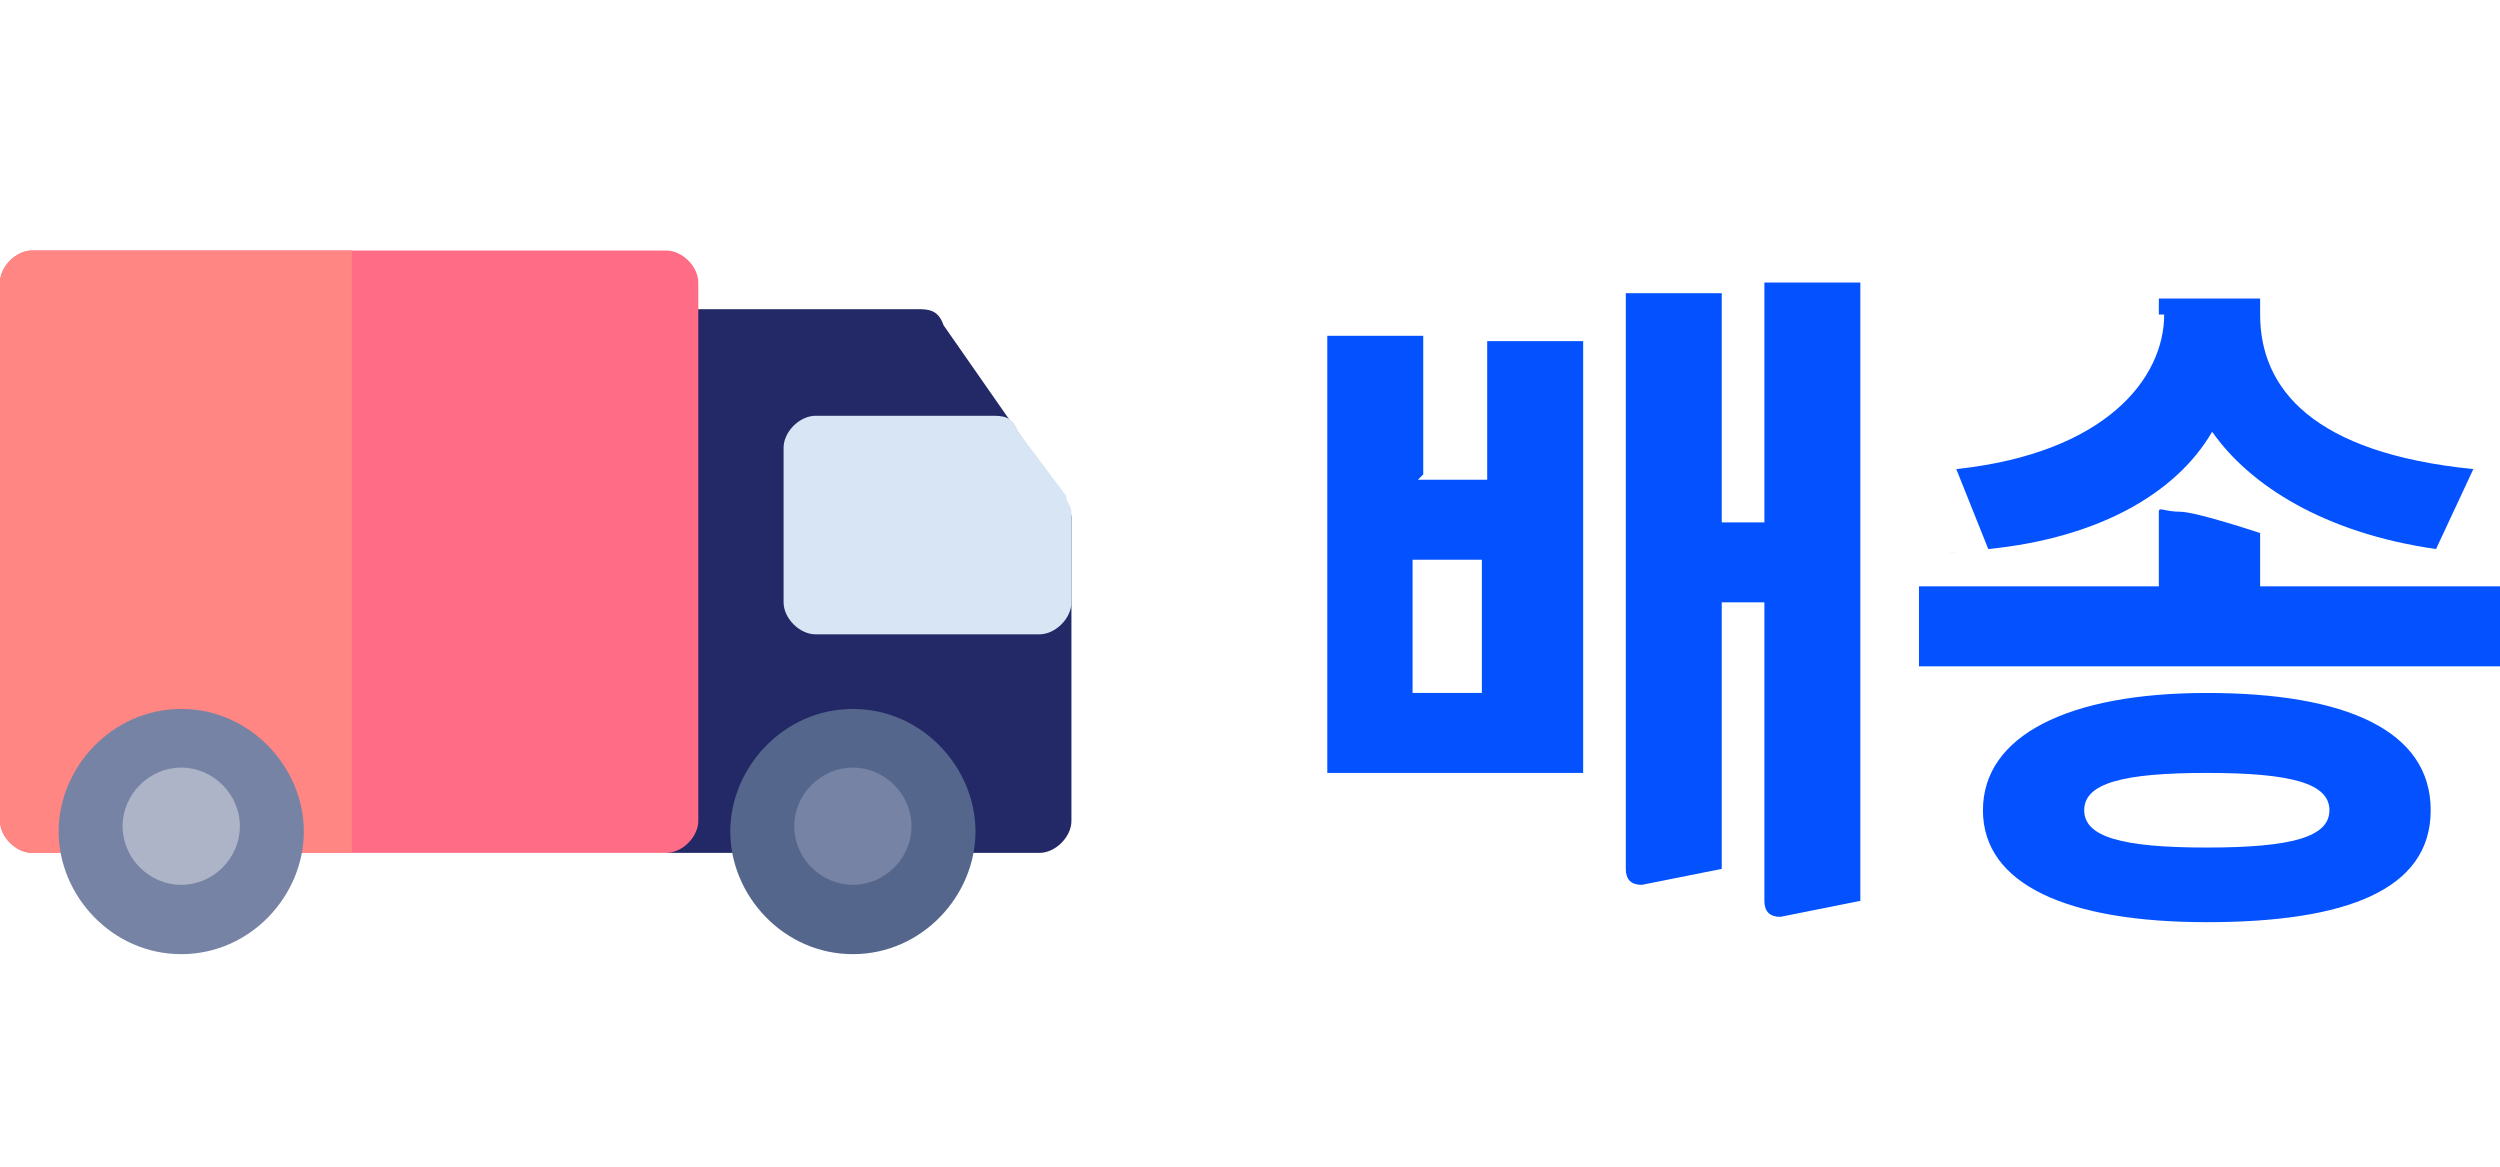
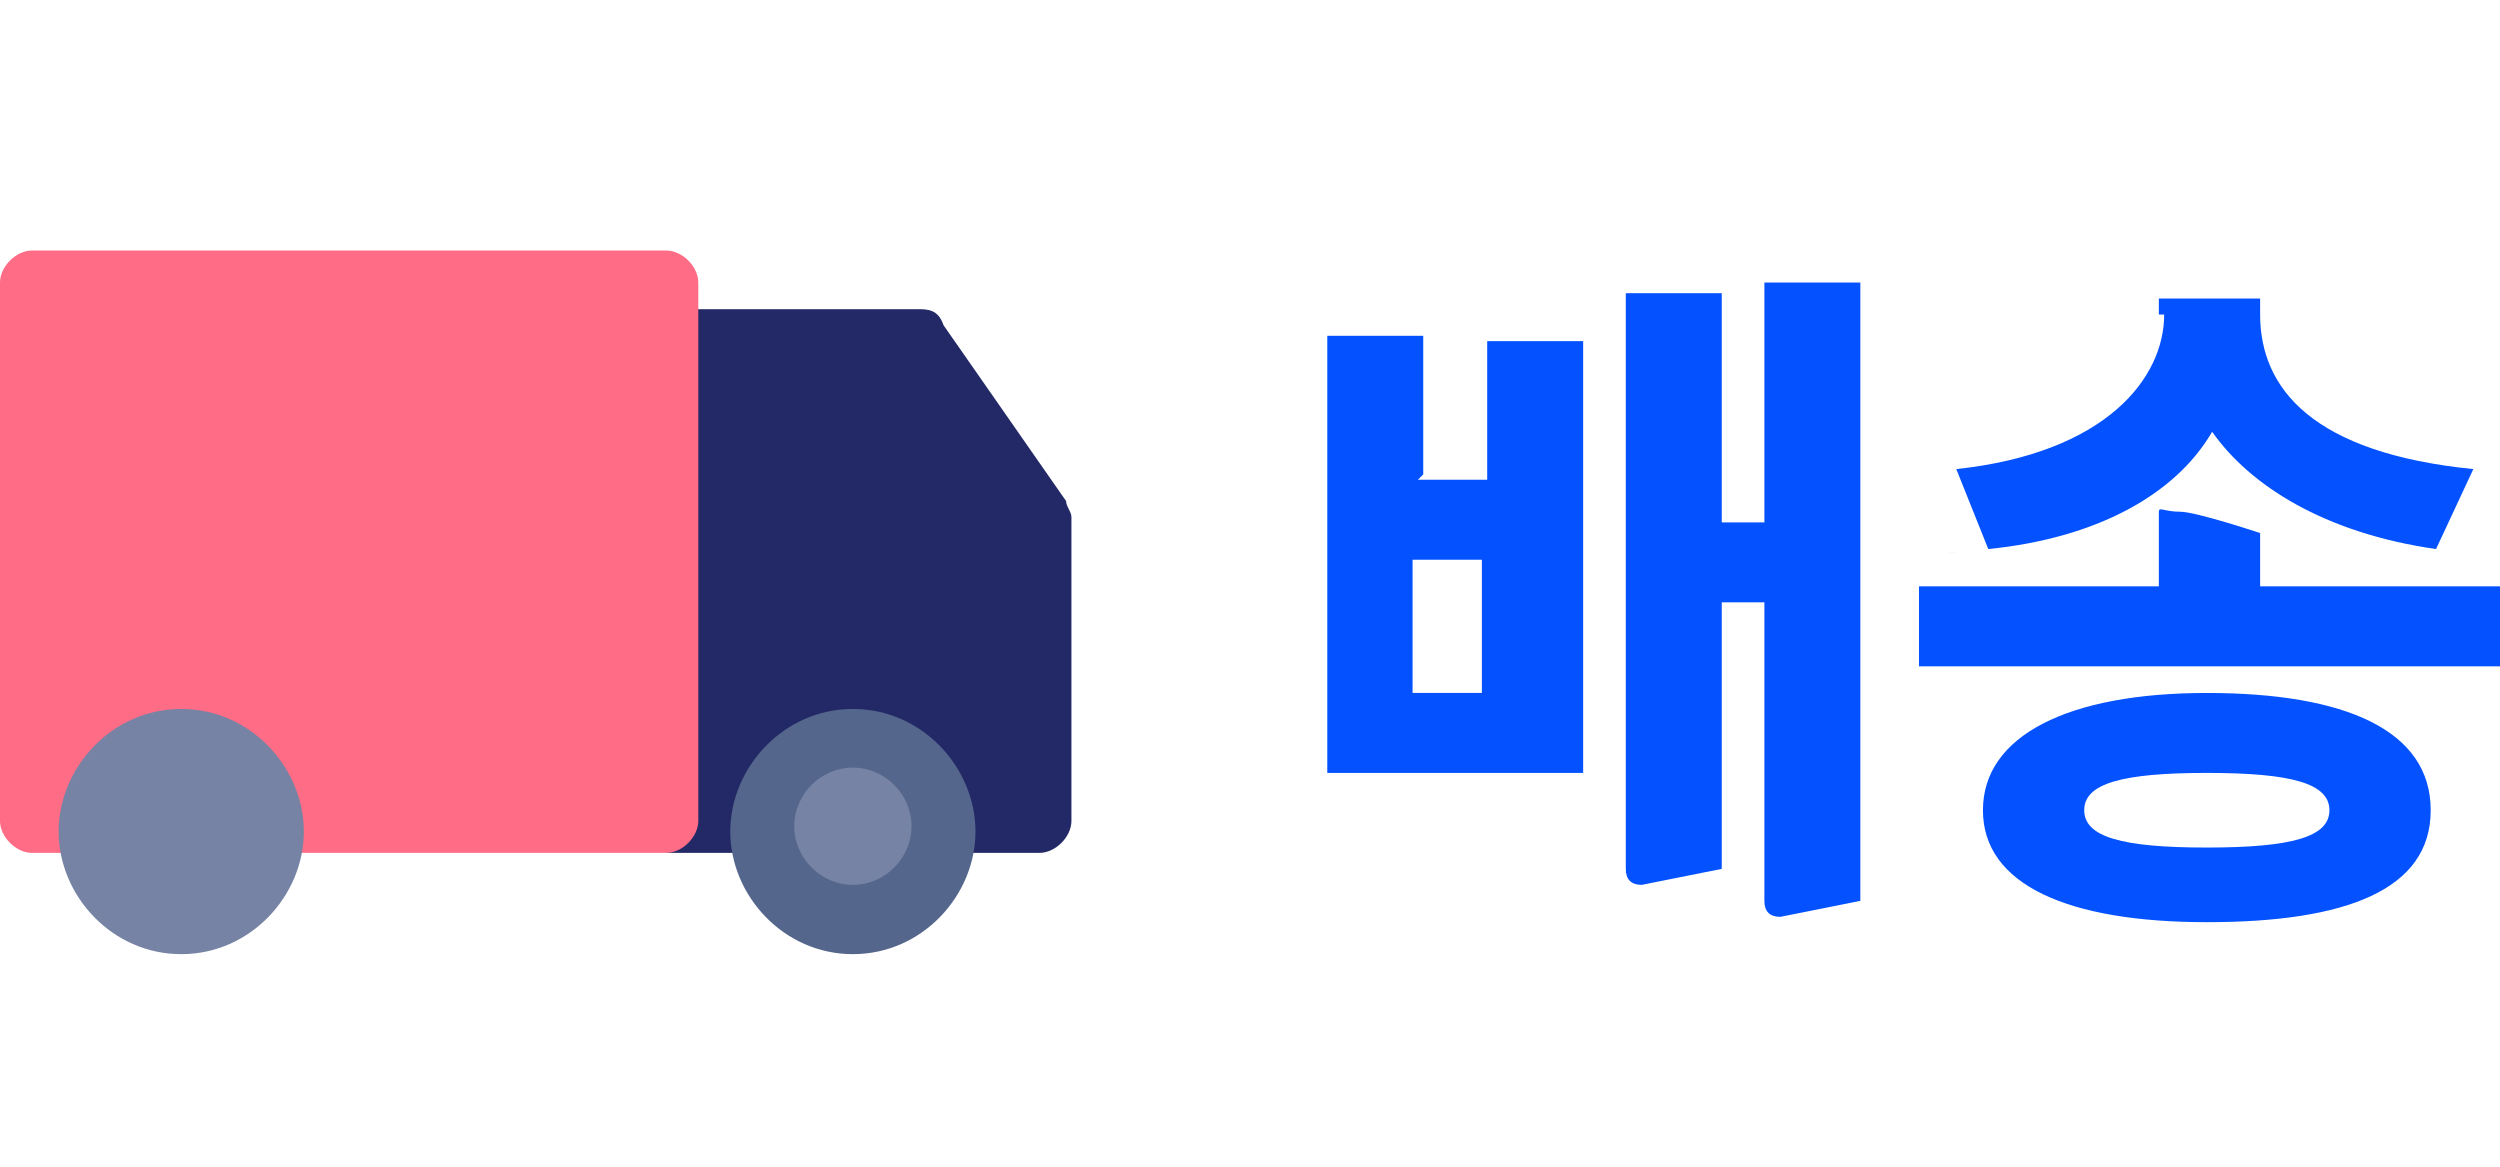
<svg xmlns="http://www.w3.org/2000/svg" id="_레이어_1" version="1.1" viewBox="0 0 46.9 21.9">
  <defs>
    <style>
      .st0 {
        fill: #0351ff;
      }

      .st1 {
        fill: #7683a4;
      }

      .st2 {
        fill: #ff8683;
      }

      .st3 {
        fill: #ff6c85;
      }

      .st4 {
        fill: #d8e5f4;
      }

      .st5 {
        fill: #232966;
      }

      .st6 {
        fill: #adb4c7;
      }

      .st7 {
        fill: #54668c;
      }
    </style>
  </defs>
  <g>
    <path class="st0" d="M26.6,9h1.3v-2.6h1.8v8.1h-4.8V6.3h1.8s0,2.6,0,2.6ZM27.8,13v-2.5h-1.3v2.5h1.3ZM30.5,5.5h1.8v4.3h.8v-4.5h1.8v11.6l-1.5.3c-.2,0-.3-.1-.3-.3v-5.6h-.8v5l-1.5.3c-.2,0-.3-.1-.3-.3,0,0,0-10.8,0-10.8Z" />
    <path class="st0" d="M42.4,11h4.5v1.5h-10.9v-1.5h4.5v-1.4c0-.1.1,0,.4,0s1.5.4,1.5.4c0,0,0,.9,0,.9ZM40.5,5.9v-.3h1.9v.3c0,1.4,1,2.6,4,2.9l-.7,1.5h0c-2.1-.3-3.5-1.2-4.2-2.2-.7,1.2-2.2,2-4.2,2.2s0,0,0,0l-.6-1.5c2.8-.3,3.9-1.7,3.9-2.9ZM41.4,13c2.6,0,4.2.7,4.2,2.2s-1.6,2.1-4.2,2.1-4.2-.7-4.2-2.1,1.6-2.2,4.2-2.2ZM41.4,15.9c1.6,0,2.3-.2,2.3-.7s-.7-.7-2.3-.7-2.3.2-2.3.7.7.7,2.3.7Z" />
  </g>
  <g>
    <path class="st5" d="M19.5,16h-6.9c-.3,0-.6-.3-.6-.6V6.4c0-.3.3-.6.6-.6h4.6c.2,0,.4,0,.5.3l2.3,3.3c0,.1.1.2.1.3v5.7c0,.3-.3.6-.6.6Z" />
-     <path class="st4" d="M19.5,11.9h-4.2c-.3,0-.6-.3-.6-.6v-2.9c0-.3.3-.6.6-.6h3.3c.2,0,.4,0,.5.3l.9,1.2c0,.1.1.2.1.3v1.7c0,.3-.3.6-.6.6Z" />
    <path class="st3" d="M12.5,16H.6c-.3,0-.6-.3-.6-.6V5.3c0-.3.3-.6.6-.6h11.9c.3,0,.6.3.6.6v10.1c0,.3-.3.6-.6.6Z" />
-     <path class="st2" d="M.6,4.7c-.3,0-.6.3-.6.6v10.1c0,.3.3.6.6.6h6V4.7H.6Z" />
    <path class="st1" d="M3.4,17.9c-1.3,0-2.3-1.1-2.3-2.3s1-2.3,2.3-2.3,2.3,1.1,2.3,2.3-1,2.3-2.3,2.3Z" />
-     <path class="st6" d="M3.4,14.4c-.6,0-1.1.5-1.1,1.1s.5,1.1,1.1,1.1,1.1-.5,1.1-1.1-.5-1.1-1.1-1.1Z" />
    <path class="st7" d="M16,17.9c-1.3,0-2.3-1.1-2.3-2.3s1-2.3,2.3-2.3,2.3,1.1,2.3,2.3-1,2.3-2.3,2.3Z" />
    <path class="st1" d="M16,14.4c-.6,0-1.1.5-1.1,1.1s.5,1.1,1.1,1.1,1.1-.5,1.1-1.1-.5-1.1-1.1-1.1Z" />
  </g>
</svg>